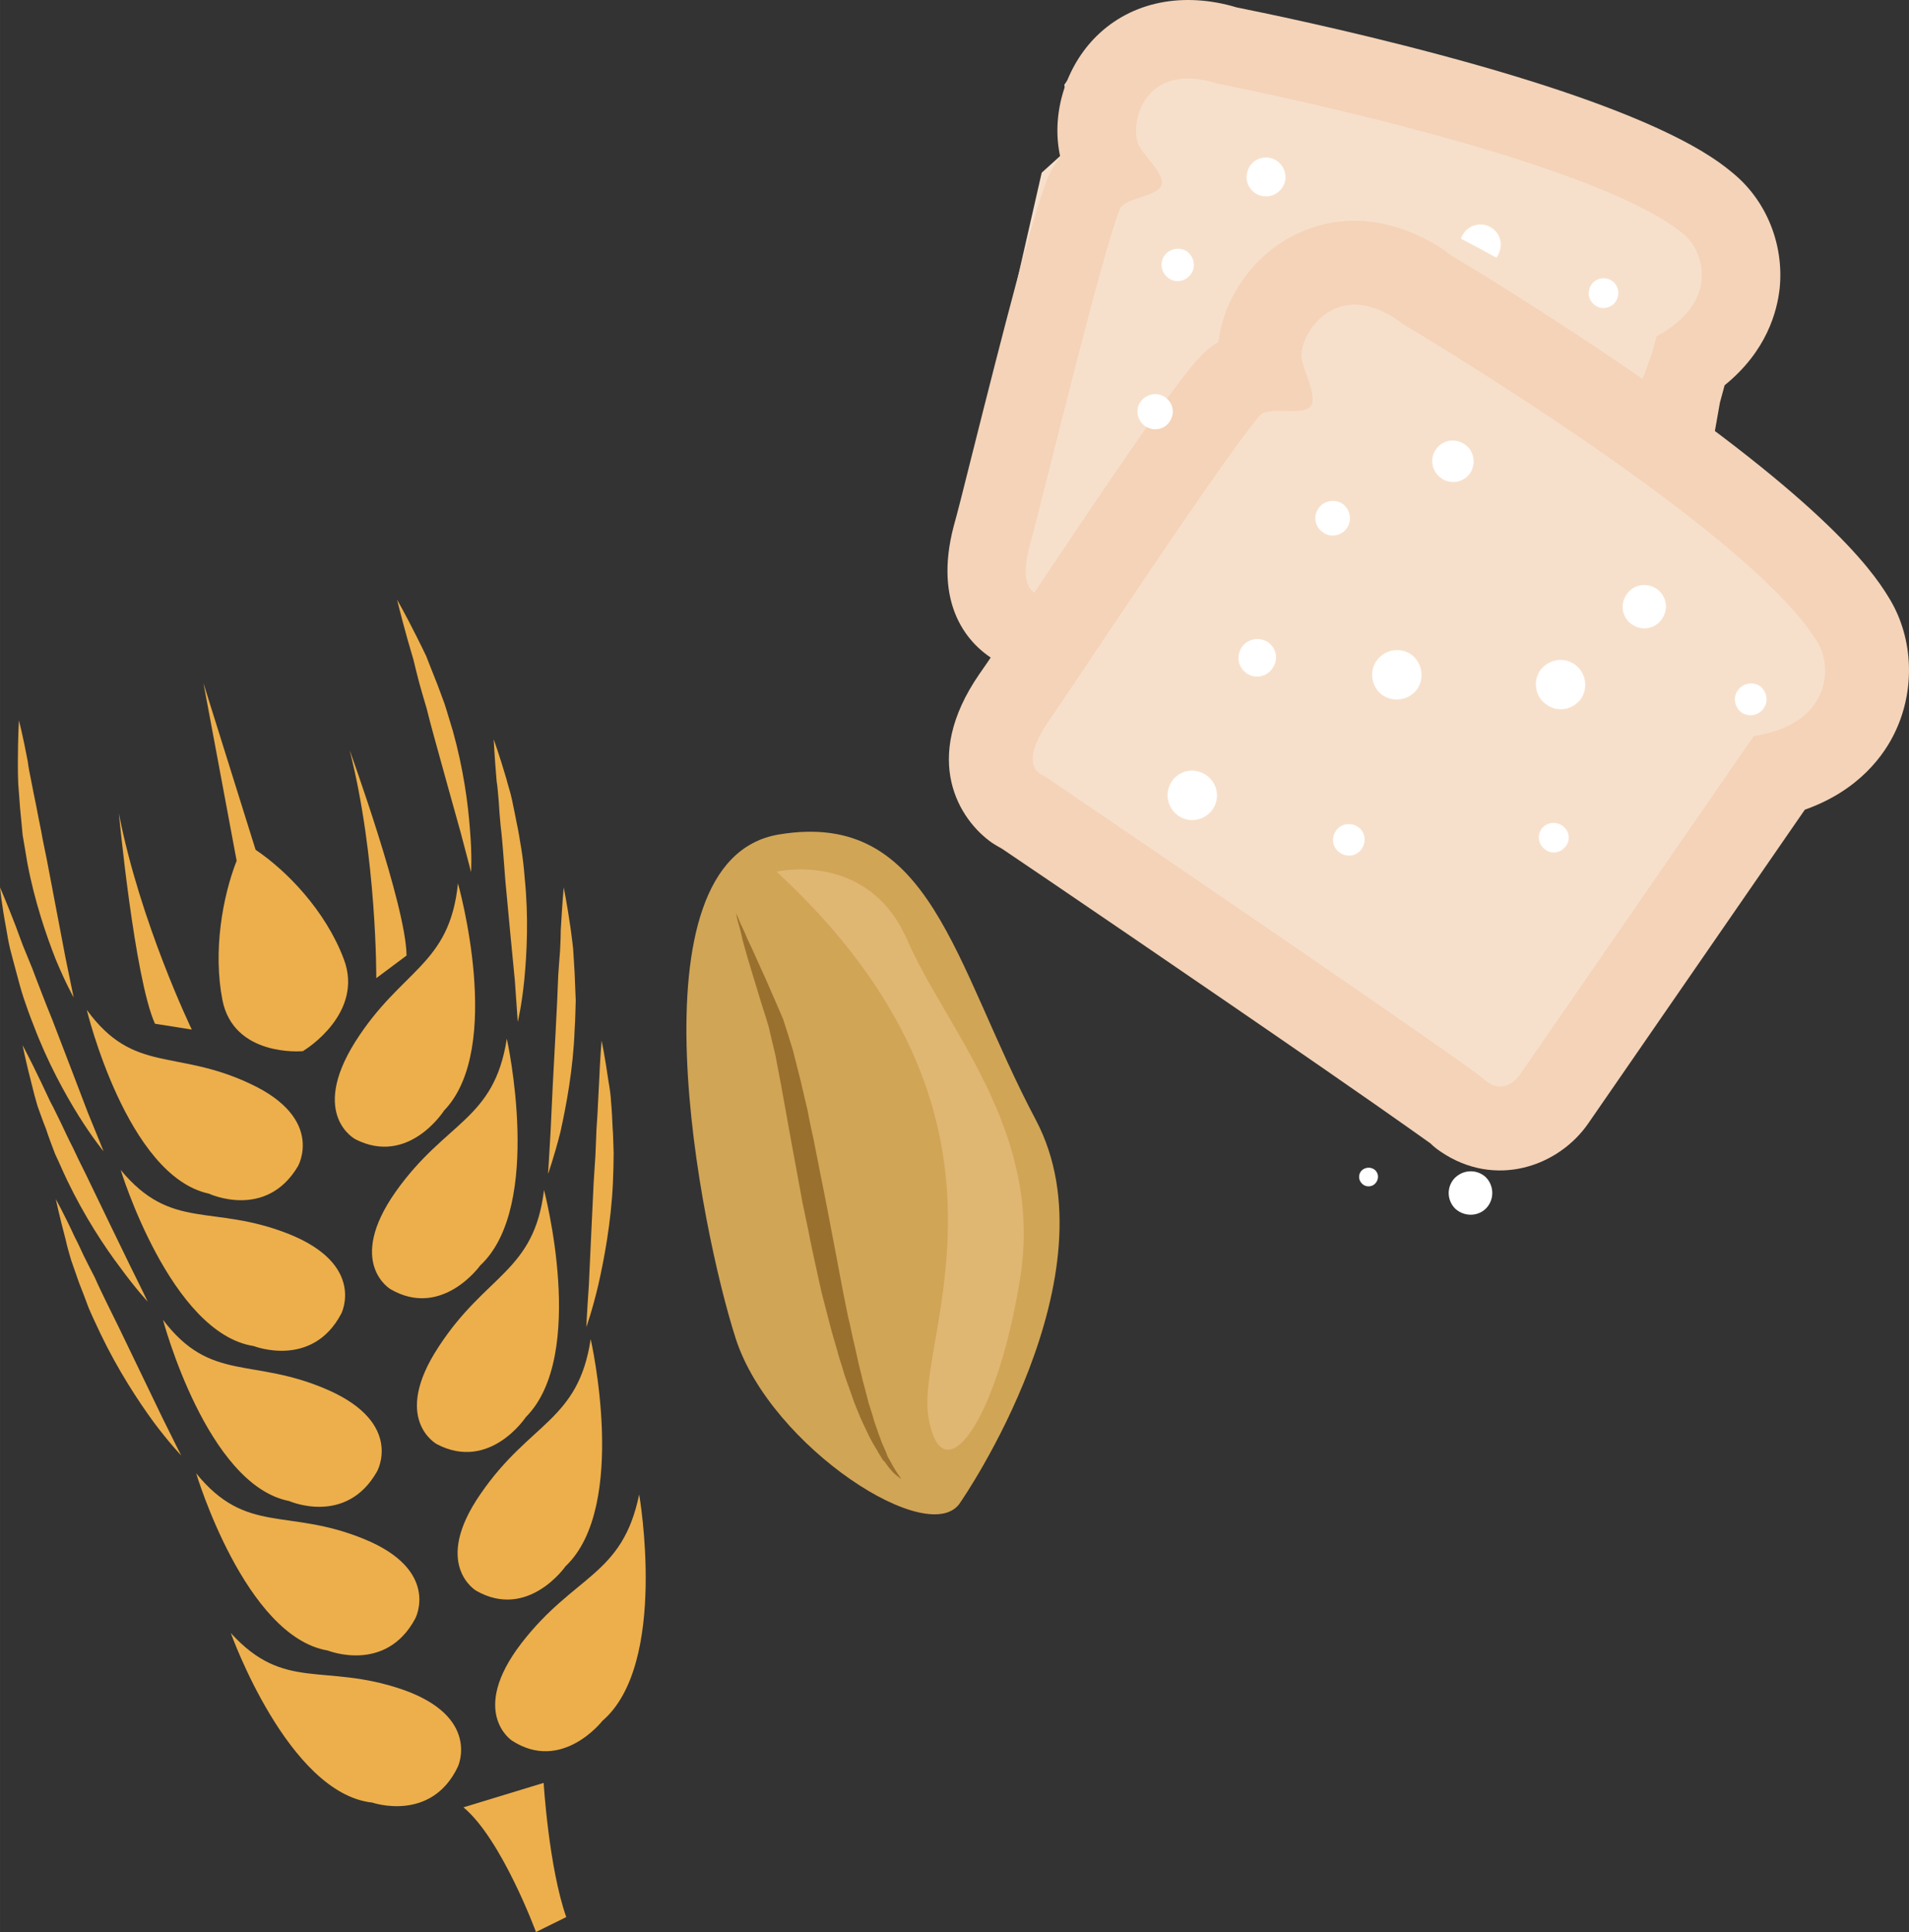
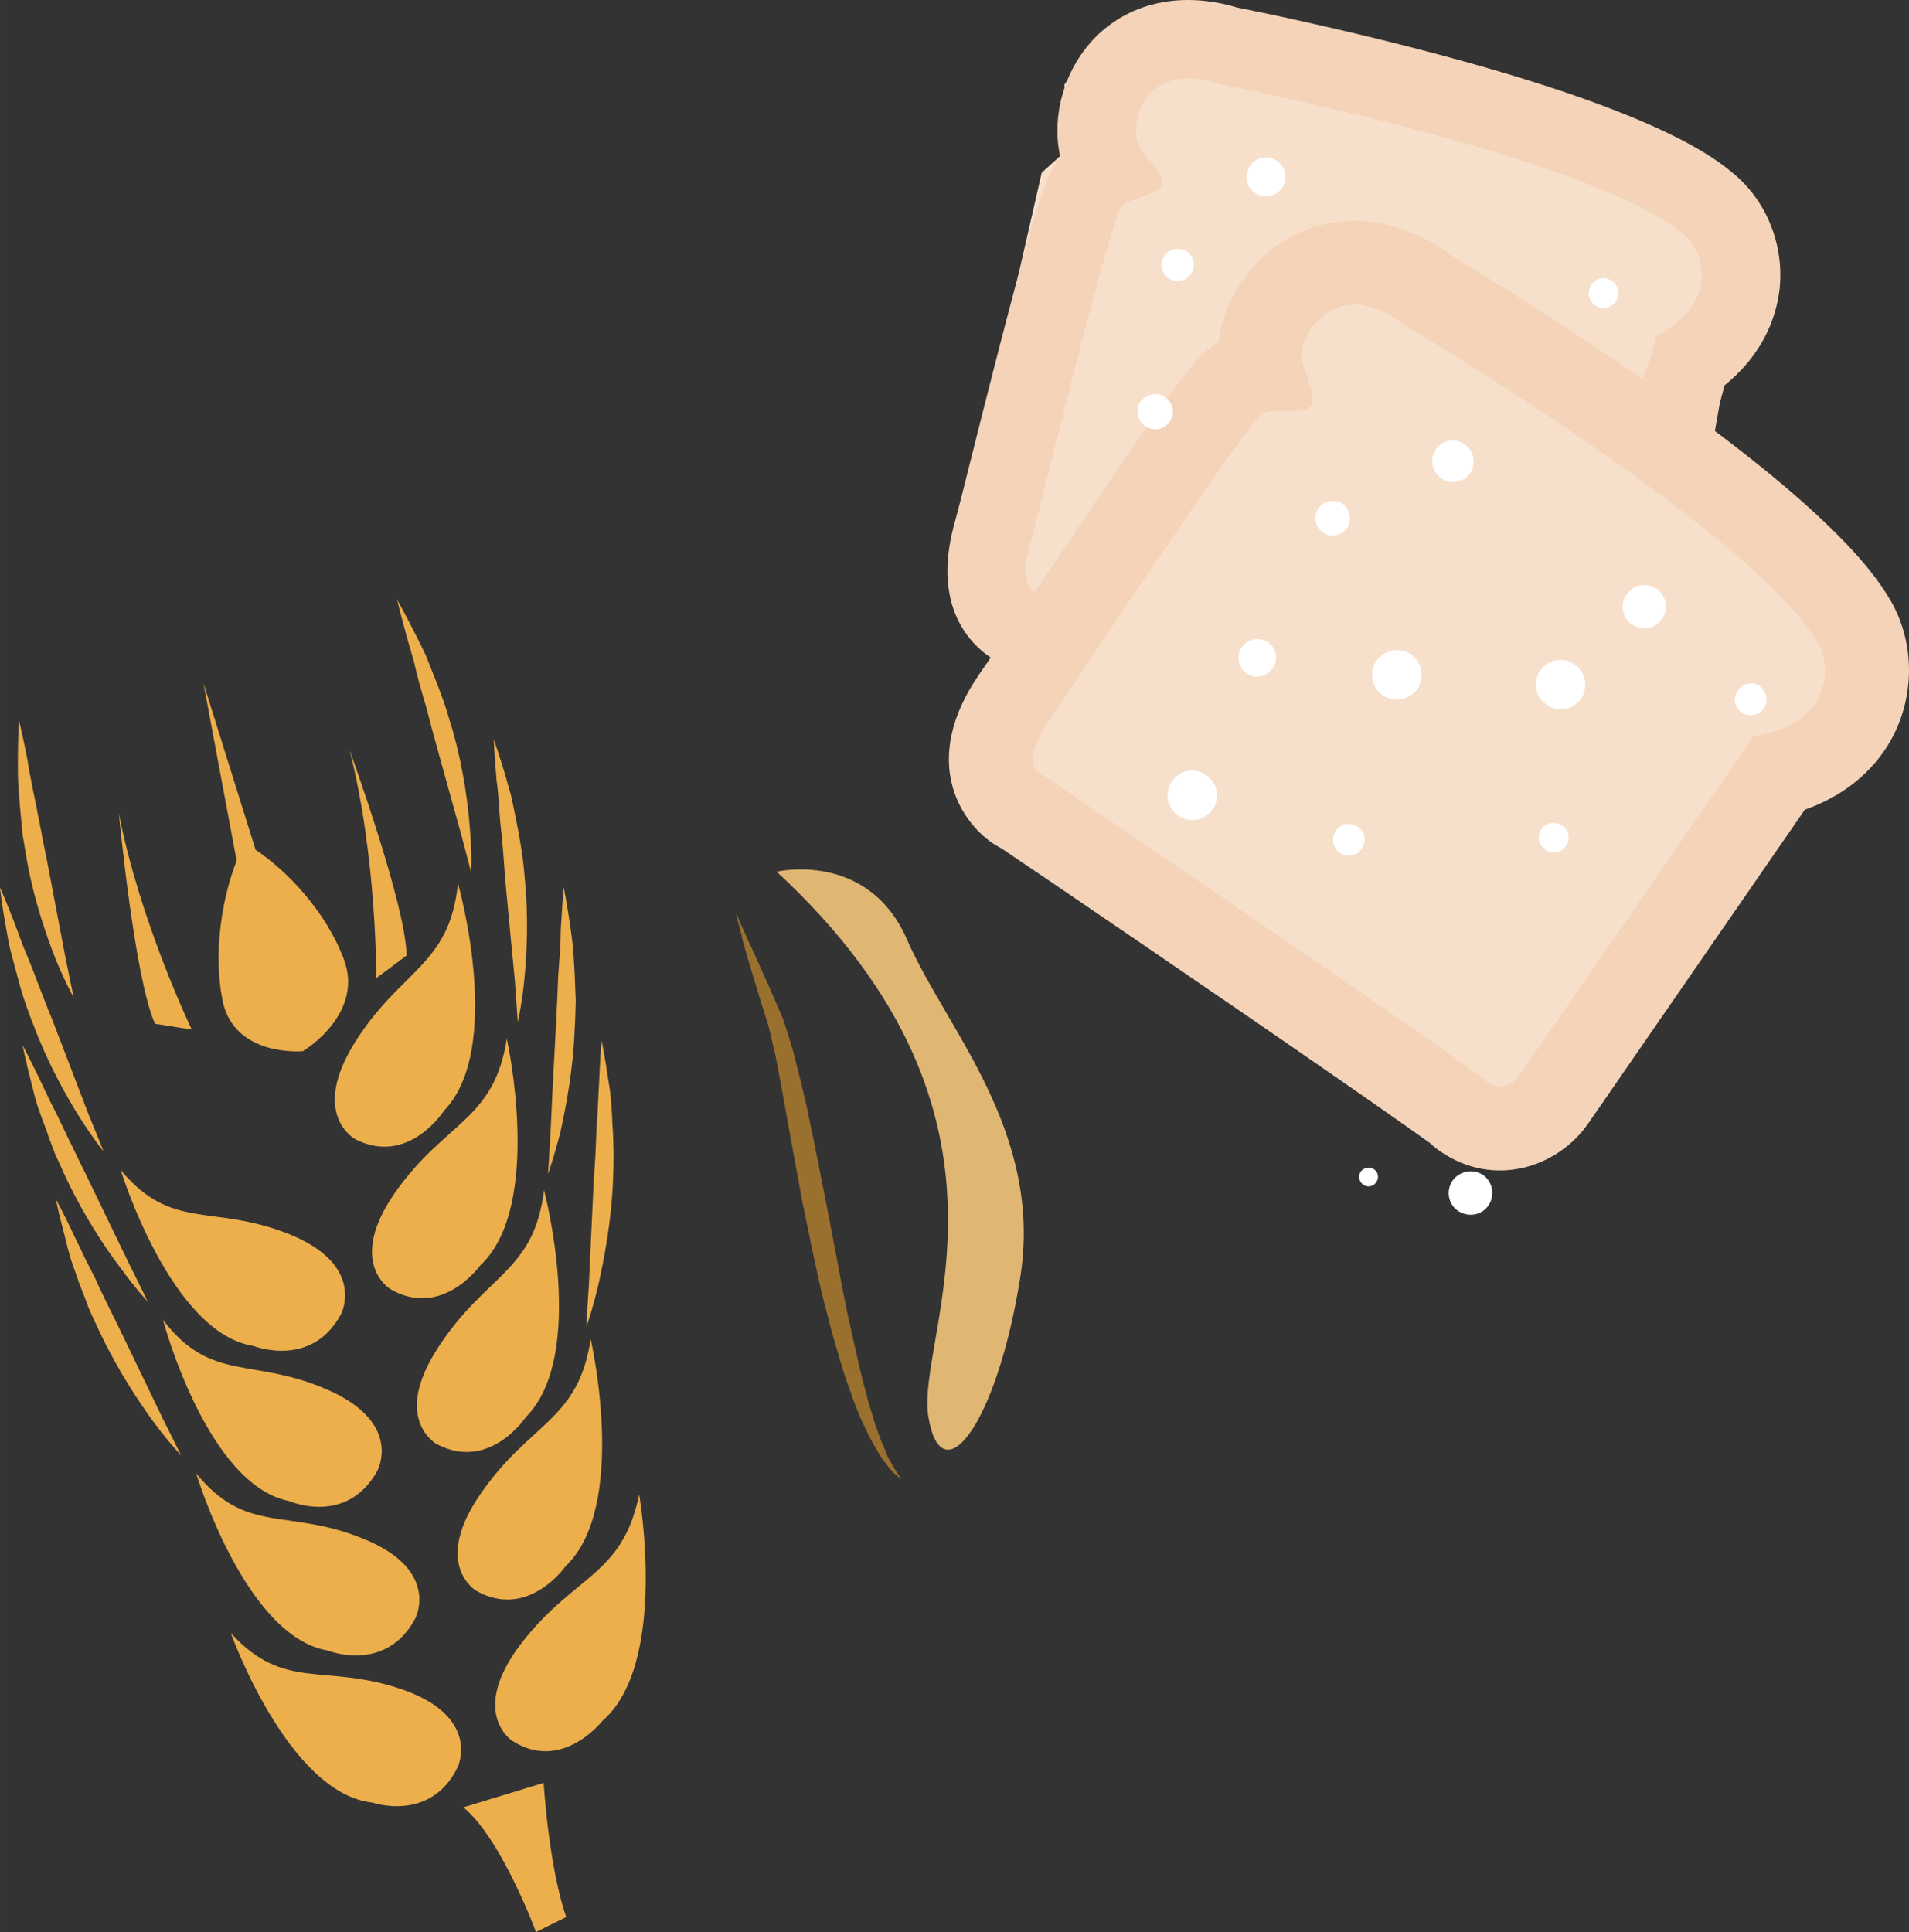
<svg xmlns="http://www.w3.org/2000/svg" xmlns:ns1="http://sodipodi.sourceforge.net/DTD/sodipodi-0.dtd" xmlns:ns2="http://www.inkscape.org/namespaces/inkscape" xml:space="preserve" width="52.357mm" height="52.986mm" version="1.1" style="clip-rule:evenodd;fill-rule:evenodd;image-rendering:optimizeQuality;shape-rendering:geometricPrecision;text-rendering:geometricPrecision" viewBox="0 0 5235.664 5298.606" id="svg100" ns1:docname="4186.svg" ns2:version="0.92.4 (5da689c313, 2019-01-14)">
  <rect x="0" y="0" width="5235.664" height="5298.606" fill="#333333" stroke="none" />
  <ns1:namedview pagecolor="#ffffff" bordercolor="#666666" borderopacity="1" objecttolerance="10" gridtolerance="10" guidetolerance="10" ns2:pageopacity="0" ns2:pageshadow="2" ns2:window-width="640" ns2:window-height="480" id="namedview102" showgrid="false" ns2:zoom="0.2102413" ns2:cx="96.56693" ns2:cy="91.691337" ns2:window-x="0" ns2:window-y="0" ns2:window-maximized="0" ns2:current-layer="svg100" />
  <defs id="defs4">
    <style type="text/css" id="style2">
   
    .fil4 {fill:#99702E;fill-rule:nonzero}
    .fil3 {fill:#D1A556;fill-rule:nonzero}
    .fil6 {fill:#E0B673;fill-rule:nonzero}
    .fil5 {fill:#EDAF4B;fill-rule:nonzero}
    .fil1 {fill:#F4D3B8;fill-rule:nonzero}
    .fil0 {fill:#F7E0CB;fill-rule:nonzero}
    .fil2 {fill:white;fill-rule:nonzero}
   
  </style>
  </defs>
  <g id="Vrstva_x0020_1" transform="translate(-7945,-11977.393)">
    <g id="_555941832">
      <path class="fil0" d="m 11307,12071 c 0,0 728,217 762,228 34,12 453,216 453,216 l 121,151 -42,190 -96,167 -19,81 363,428 161,239 -93,215 -208,124 -609,874 -113,-22 -1210,-793 c 0,0 -76,-131 -62,-141 13,-9 104,-290 104,-290 l -212,-36 -49,-181 244,-1070 94,-85 -32,-156 85,-123 z" id="path7" ns2:connector-curvature="0" style="fill:#f7e0cb;fill-rule:nonzero" />
      <path class="fil1" d="m 12755,13996 -643,931 c 0,0 -41,60 -96,11 -54,-49 -1209,-834 -1209,-834 0,0 -75,-19 13,-147 88,-128 481,-725 580,-840 24,-27 120,3 140,-26 20,-30 -26,-104 -26,-140 3,-72 107,-217 280,-84 0,0 955,565 1137,874 40,66 35,223 -176,255 z m 388,-12 c 55,-116 49,-254 -13,-360 -35,-58 -139,-234 -694,-617 -241,-166 -462,-300 -514,-331 -4,-3 -9,-6 -12,-10 -136,-92 -286,-109 -415,-44 -113,57 -194,172 -208,293 -21,13 -41,29 -60,51 -78,89 -264,365 -480,689 -52,77 -94,140 -116,171 -162,235 -54,401 35,463 9,6 18,11 27,16 91,61 564,383 885,605 227,157 278,195 290,203 8,8 18,16 27,22 150,103 325,42 407,-78 l 593,-859 c 150,-53 219,-152 248,-214 z" id="path9" ns2:connector-curvature="0" style="fill:#f4d3b8;fill-rule:nonzero" />
      <path class="fil2" d="m 11962,13196 c -26,-18 -61,-12 -79,14 -18,26 -11,61 15,79 25,18 61,12 79,-14 17,-26 11,-62 -15,-79 z" id="path11" ns2:connector-curvature="0" style="fill:#ffffff;fill-rule:nonzero" />
      <path class="fil2" d="m 12488,13592 c -27,-18 -64,-12 -82,16 -19,27 -12,64 15,82 27,19 64,12 82,-15 19,-27 13,-64 -15,-83 z" id="path13" ns2:connector-curvature="0" style="fill:#ffffff;fill-rule:nonzero" />
      <path class="fil2" d="m 12281,13894 c 21,-31 13,-74 -18,-95 -30,-21 -72,-13 -94,17 -21,31 -13,74 18,94 30,22 72,14 94,-16 z" id="path15" ns2:connector-curvature="0" style="fill:#ffffff;fill-rule:nonzero" />
      <path class="fil2" d="m 11435,13810 c 17,-23 11,-55 -12,-71 -24,-16 -56,-10 -72,13 -16,24 -11,55 13,72 23,16 55,10 71,-14 z" id="path17" ns2:connector-curvature="0" style="fill:#ffffff;fill-rule:nonzero" />
      <path class="fil2" d="m 11669,14245 c -20,-13 -47,-9 -60,11 -14,20 -9,47 11,60 20,14 46,9 60,-11 13,-20 9,-47 -11,-60 z" id="path19" ns2:connector-curvature="0" style="fill:#ffffff;fill-rule:nonzero" />
      <path class="fil2" d="m 12019,15205 c -25,-22 -62,-20 -85,4 -22,24 -21,61 3,84 25,22 63,21 85,-3 22,-24 21,-62 -3,-85 z" id="path21" ns2:connector-curvature="0" style="fill:#ffffff;fill-rule:nonzero" />
      <path class="fil2" d="m 12236,14302 c 16,-16 15,-42 -2,-57 -17,-15 -43,-14 -58,2 -15,16 -14,42 3,57 16,16 42,15 57,-2 z" id="path23" ns2:connector-curvature="0" style="fill:#ffffff;fill-rule:nonzero" />
      <path class="fil2" d="m 11815,13772 c -31,-21 -73,-13 -95,18 -21,30 -13,73 17,94 31,21 74,13 95,-17 21,-31 13,-73 -17,-95 z" id="path25" ns2:connector-curvature="0" style="fill:#ffffff;fill-rule:nonzero" />
      <path class="fil2" d="m 12772,13859 c -20,-13 -47,-8 -61,12 -14,19 -9,46 11,61 20,13 47,7 60,-12 14,-19 9,-46 -10,-61 z" id="path27" ns2:connector-curvature="0" style="fill:#ffffff;fill-rule:nonzero" />
      <path class="fil2" d="m 11253,14103 c -31,-21 -73,-14 -94,17 -21,31 -13,73 17,94 31,22 73,14 95,-17 21,-31 13,-73 -18,-94 z" id="path29" ns2:connector-curvature="0" style="fill:#ffffff;fill-rule:nonzero" />
      <path class="fil2" d="m 11716,15186 c -11,-9 -27,-8 -37,2 -9,10 -9,26 2,36 10,10 27,9 36,-1 10,-11 10,-27 -1,-37 z" id="path31" ns2:connector-curvature="0" style="fill:#ffffff;fill-rule:nonzero" />
      <path class="fil2" d="m 11639,13426 c 15,-22 9,-52 -12,-67 -21,-14 -52,-9 -66,13 -15,21 -10,50 12,65 21,16 51,10 66,-11 z" id="path33" ns2:connector-curvature="0" style="fill:#ffffff;fill-rule:nonzero" />
      <path class="fil2" d="m 11403,12514 c 28,8 58,-9 66,-38 7,-28 -10,-57 -38,-65 -29,-7 -58,9 -65,38 -8,28 8,57 37,65 z" id="path35" ns2:connector-curvature="0" style="fill:#ffffff;fill-rule:nonzero" />
-       <path class="fil2" d="m 12020,12595 c -30,-8 -59,9 -68,37 31,16 64,34 97,52 5,-6 8,-13 10,-21 8,-29 -9,-60 -39,-68 z" id="path37" ns2:connector-curvature="0" style="fill:#ffffff;fill-rule:nonzero" />
      <path class="fil2" d="m 11126,13060 c -26,-7 -53,9 -60,34 -6,26 9,52 35,59 26,7 52,-8 59,-35 7,-25 -9,-51 -34,-58 z" id="path39" ns2:connector-curvature="0" style="fill:#ffffff;fill-rule:nonzero" />
      <path class="fil2" d="m 12354,12742 c -23,-6 -45,7 -50,29 -7,21 7,43 28,50 22,5 45,-7 50,-30 6,-21 -7,-43 -28,-49 z" id="path41" ns2:connector-curvature="0" style="fill:#ffffff;fill-rule:nonzero" />
      <path class="fil2" d="m 11187,12661 c -24,-6 -49,8 -55,32 -6,23 8,47 32,54 23,6 47,-8 54,-32 6,-23 -8,-48 -31,-54 z" id="path43" ns2:connector-curvature="0" style="fill:#ffffff;fill-rule:nonzero" />
      <path class="fil1" d="m 10769,13475 c 38,-140 195,-791 247,-924 12,-31 107,-35 115,-67 9,-32 -56,-84 -65,-114 -22,-66 24,-226 219,-163 0,0 1020,198 1278,413 56,46 100,186 -75,280 l -12,46 -31,85 c 73,53 151,116 199,153 l 18,-102 13,-48 c 116,-94 144,-203 151,-266 12,-120 -36,-239 -126,-314 -48,-40 -195,-163 -805,-326 -265,-71 -502,-119 -557,-130 -5,-1 -10,-3 -14,-4 -148,-40 -287,-7 -380,91 -81,86 -116,212 -91,323 -15,19 -27,39 -37,64 -40,103 -118,406 -207,760 -21,84 -38,152 -48,187 -57,215 36,329 125,376 4,1 117,30 120,32 31,-44 96,-125 104,-203 -13,-4 -106,-15 -106,-15 0,0 -73,6 -35,-134 z" id="path45" ns2:connector-curvature="0" style="fill:#f4d3b8;fill-rule:nonzero" />
    </g>
    <g id="_555938712">
-       <path class="fil3" d="m 10580,16096 c 0,0 431,-621 206,-1047 -226,-426 -286,-853 -705,-783 -419,70 -214,1086 -118,1383 96,297 537,582 617,447 z" id="path48" ns2:connector-curvature="0" style="fill:#d1a556;fill-rule:nonzero" />
      <path class="fil4" d="m 10417,16034 c -8,-6 -16,-12 -24,-20 -3,-4 -8,-9 -11,-13 l -11,-15 c -5,-4 -8,-10 -11,-15 -4,-6 -7,-11 -10,-17 -7,-11 -14,-23 -20,-35 -12,-25 -24,-49 -34,-75 l -8,-20 c -2,-6 -5,-13 -7,-20 -5,-13 -9,-26 -14,-39 -5,-14 -9,-27 -13,-41 -4,-13 -9,-27 -12,-40 -8,-27 -16,-54 -23,-82 -7,-27 -14,-54 -21,-81 -6,-27 -12,-54 -18,-82 -6,-28 -12,-54 -17,-82 l -17,-81 -15,-82 c -5,-27 -10,-54 -15,-81 l -29,-161 c -5,-26 -10,-53 -15,-79 -6,-26 -12,-51 -18,-76 l 1,3 c -7,-26 -16,-52 -24,-78 -8,-26 -16,-52 -24,-79 -8,-26 -16,-53 -23,-79 -2,-7 -4,-14 -5,-21 l -5,-20 c -4,-14 -8,-27 -10,-41 6,13 10,25 16,37 6,12 11,24 16,36 12,24 22,48 33,72 11,24 22,48 32,72 11,25 22,50 32,74 l 1,3 c 9,28 18,56 26,83 7,28 14,55 21,83 6,27 13,55 19,81 5,28 11,55 17,82 5,28 11,54 16,82 l 16,80 31,162 15,80 16,80 c 7,26 11,52 18,79 6,26 11,52 18,78 3,13 6,26 10,39 3,13 7,26 10,39 4,13 8,25 12,38 3,13 8,25 12,37 4,13 9,24 13,36 l 8,18 c 3,6 5,12 7,18 l 9,16 c 3,6 6,11 9,16 6,11 14,21 20,31 z" id="path50" ns2:connector-curvature="0" style="fill:#99702e;fill-rule:nonzero" />
      <path class="fil5" d="m 9415,17276 83,-41 c -48,-137 -62,-368 -62,-368 l -220,67 c 105,87 199,342 199,342 z" id="path52" ns2:connector-curvature="0" style="fill:#edaf4b;fill-rule:nonzero" />
      <path class="fil5" d="m 9060,14598 c -1,-136 -156,-563 -156,-563 75,295 73,625 73,625 z" id="path54" ns2:connector-curvature="0" style="fill:#edaf4b;fill-rule:nonzero" />
      <path class="fil5" d="m 8271,14208 c 0,0 43,453 99,577 l 101,16 c 0,0 -142,-294 -200,-593 z" id="path56" ns2:connector-curvature="0" style="fill:#edaf4b;fill-rule:nonzero" />
      <path class="fil5" d="m 9201,16822 c 0,0 63,-136 -152,-211 -215,-74 -324,7 -471,-155 0,0 157,440 388,465 0,0 162,56 235,-99 z" id="path58" ns2:connector-curvature="0" style="fill:#edaf4b;fill-rule:nonzero" />
      <path class="fil5" d="m 9084,16416 c 0,0 70,-132 -141,-218 -210,-86 -322,-10 -460,-180 0,0 134,448 361,486 0,0 159,64 240,-88 z" id="path60" ns2:connector-curvature="0" style="fill:#edaf4b;fill-rule:nonzero" />
      <path class="fil5" d="m 8979,16013 c 0,0 74,-131 -133,-223 -208,-92 -322,-19 -454,-193 0,0 120,453 346,497 0,0 156,69 241,-81 z" id="path62" ns2:connector-curvature="0" style="fill:#edaf4b;fill-rule:nonzero" />
      <path class="fil5" d="m 8881,15580 c 0,0 68,-133 -143,-218 -211,-84 -322,-7 -462,-176 0,0 137,448 365,483 0,0 160,63 240,-89 z" id="path64" ns2:connector-curvature="0" style="fill:#edaf4b;fill-rule:nonzero" />
-       <path class="fil5" d="m 8762,15176 c 0,0 75,-130 -130,-226 -205,-97 -320,-26 -449,-203 0,0 110,456 335,504 0,0 156,73 244,-75 z" id="path66" ns2:connector-curvature="0" style="fill:#edaf4b;fill-rule:nonzero" />
+       <path class="fil5" d="m 8762,15176 z" id="path66" ns2:connector-curvature="0" style="fill:#edaf4b;fill-rule:nonzero" />
      <path class="fil5" d="m 9375,16484 c -145,189 -26,267 -26,267 137,89 248,-54 248,-54 182,-156 101,-621 101,-621 -46,224 -177,219 -323,408 z" id="path68" ns2:connector-curvature="0" style="fill:#edaf4b;fill-rule:nonzero" />
      <path class="fil5" d="m 9251,16340 c 142,81 245,-67 245,-67 174,-165 69,-623 69,-623 -34,225 -166,227 -301,423 -136,195 -13,267 -13,267 z" id="path70" ns2:connector-curvature="0" style="fill:#edaf4b;fill-rule:nonzero" />
      <path class="fil5" d="m 9143,15938 c 145,76 244,-74 244,-74 170,-170 50,-623 50,-623 -27,225 -159,230 -289,430 -131,199 -5,267 -5,267 z" id="path72" ns2:connector-curvature="0" style="fill:#edaf4b;fill-rule:nonzero" />
      <path class="fil5" d="m 9030,15246 c -137,195 -14,267 -14,267 141,82 246,-65 246,-65 175,-163 73,-622 73,-622 -35,225 -167,225 -305,420 z" id="path74" ns2:connector-curvature="0" style="fill:#edaf4b;fill-rule:nonzero" />
      <path class="fil5" d="m 8920,15102 c 146,74 243,-79 243,-79 166,-172 38,-623 38,-623 -23,226 -155,234 -282,435 -126,201 1,267 1,267 z" id="path76" ns2:connector-curvature="0" style="fill:#edaf4b;fill-rule:nonzero" />
      <path class="fil5" d="m 8594,14338 c -39,100 -65,248 -39,382 31,156 217,141 222,140 v 0 0 h 1 l -1,-1 c 5,-2 167,-103 111,-251 -50,-133 -157,-243 -242,-300 l -143,-457 z" id="path78" ns2:connector-curvature="0" style="fill:#edaf4b;fill-rule:nonzero" />
      <path class="fil5" d="m 7997,13953 c 0,0 11,43 24,112 2,17 6,36 10,56 4,20 8,42 13,65 4,22 9,46 14,71 4,25 10,50 15,76 20,105 38,200 51,268 14,69 23,112 23,112 0,0 -22,-39 -49,-104 -26,-66 -58,-159 -78,-265 -4,-26 -9,-52 -13,-77 -2,-26 -5,-50 -7,-74 -2,-22 -3,-45 -5,-66 -1,-20 -1,-40 -1,-58 0,-71 3,-116 3,-116 z" id="path80" ns2:connector-curvature="0" style="fill:#edaf4b;fill-rule:nonzero" />
      <path class="fil5" d="m 7945,14411 c 0,0 18,41 43,106 6,17 13,35 20,54 8,19 16,39 25,61 8,22 17,44 26,68 9,24 19,48 29,73 38,99 73,190 98,256 27,65 43,106 43,106 0,0 -29,-35 -68,-97 -38,-61 -86,-148 -124,-249 -10,-25 -19,-50 -27,-74 -8,-24 -14,-48 -20,-70 -6,-23 -12,-44 -17,-64 -5,-21 -8,-39 -11,-57 -13,-69 -17,-113 -17,-113 z" id="path82" ns2:connector-curvature="0" style="fill:#edaf4b;fill-rule:nonzero" />
      <path class="fil5" d="m 8007,14844 c 0,0 21,39 51,102 8,17 16,34 25,53 10,18 19,38 30,60 10,21 20,43 32,66 10,22 22,46 34,70 47,97 89,185 120,248 32,64 51,104 51,104 0,0 -32,-34 -75,-93 -44,-58 -99,-142 -146,-240 -12,-25 -22,-49 -33,-72 -9,-24 -18,-47 -25,-69 -9,-22 -16,-43 -23,-62 -6,-20 -11,-39 -15,-56 -18,-69 -26,-111 -26,-111 z" id="path84" ns2:connector-curvature="0" style="fill:#edaf4b;fill-rule:nonzero" />
      <path class="fil5" d="m 8098,15266 c 0,0 22,39 52,104 8,15 16,33 25,52 9,18 19,38 30,59 9,21 20,43 31,66 11,23 23,46 35,71 47,97 89,185 120,249 31,63 51,102 51,102 0,0 -32,-33 -76,-92 -43,-59 -98,-143 -145,-241 -11,-24 -23,-48 -33,-72 -9,-24 -17,-46 -26,-68 -8,-23 -15,-43 -22,-63 -6,-20 -11,-38 -15,-56 -18,-68 -27,-111 -27,-111 z" id="path86" ns2:connector-curvature="0" style="fill:#edaf4b;fill-rule:nonzero" />
      <path class="fil5" d="m 9491,14411 c 0,0 9,43 19,113 2,17 5,36 7,57 1,21 3,43 4,66 1,24 2,48 3,74 -1,26 -1,52 -3,80 -4,109 -23,208 -39,281 -18,71 -34,115 -34,115 0,0 3,-44 7,-116 3,-71 8,-169 14,-277 1,-27 3,-54 4,-79 1,-25 2,-50 3,-73 2,-24 3,-46 5,-67 1,-21 2,-40 2,-58 4,-71 8,-116 8,-116 z" id="path88" ns2:connector-curvature="0" style="fill:#edaf4b;fill-rule:nonzero" />
      <path class="fil5" d="m 9595,14831 c 0,0 9,43 19,113 3,17 6,36 7,57 2,21 3,43 4,67 2,23 2,48 3,73 0,26 -1,52 -2,80 -5,109 -24,209 -40,280 -17,72 -33,116 -33,116 0,0 2,-44 7,-115 3,-71 8,-169 13,-278 2,-27 3,-53 5,-78 1,-26 2,-50 3,-74 2,-24 3,-46 4,-67 1,-21 2,-41 3,-58 3,-72 7,-116 7,-116 z" id="path90" ns2:connector-curvature="0" style="fill:#edaf4b;fill-rule:nonzero" />
      <path class="fil5" d="m 9299,14005 c 0,0 15,41 35,109 4,17 11,36 15,56 4,20 9,42 13,64 5,23 9,48 13,73 4,25 7,51 9,78 11,107 6,207 -1,279 -7,71 -18,116 -18,116 0,0 -3,-44 -8,-114 -7,-70 -16,-166 -26,-273 -2,-27 -4,-53 -6,-78 -2,-25 -4,-49 -7,-73 -2,-22 -4,-44 -5,-65 -2,-21 -3,-40 -6,-58 -6,-70 -8,-114 -8,-114 z" id="path92" ns2:connector-curvature="0" style="fill:#edaf4b;fill-rule:nonzero" />
      <path class="fil5" d="m 9034,13622 c 0,0 22,38 54,102 8,16 17,34 26,53 7,19 16,40 24,61 9,22 17,45 26,69 8,24 15,50 23,75 29,104 42,201 47,272 6,70 3,115 3,115 0,0 -11,-42 -29,-110 -19,-68 -45,-161 -73,-263 -7,-26 -14,-51 -20,-76 -7,-24 -14,-47 -20,-69 -6,-22 -11,-44 -16,-64 -6,-20 -11,-38 -16,-55 -19,-68 -29,-110 -29,-110 z" id="path94" ns2:connector-curvature="0" style="fill:#edaf4b;fill-rule:nonzero" />
      <path class="fil6" d="m 10075,14368 c 0,0 251,-59 358,187 107,245 374,525 310,927 -64,402 -216,600 -252,380 -36,-220 317,-816 -416,-1494 z" id="path96" ns2:connector-curvature="0" style="fill:#e0b673;fill-rule:nonzero" />
    </g>
  </g>
</svg>